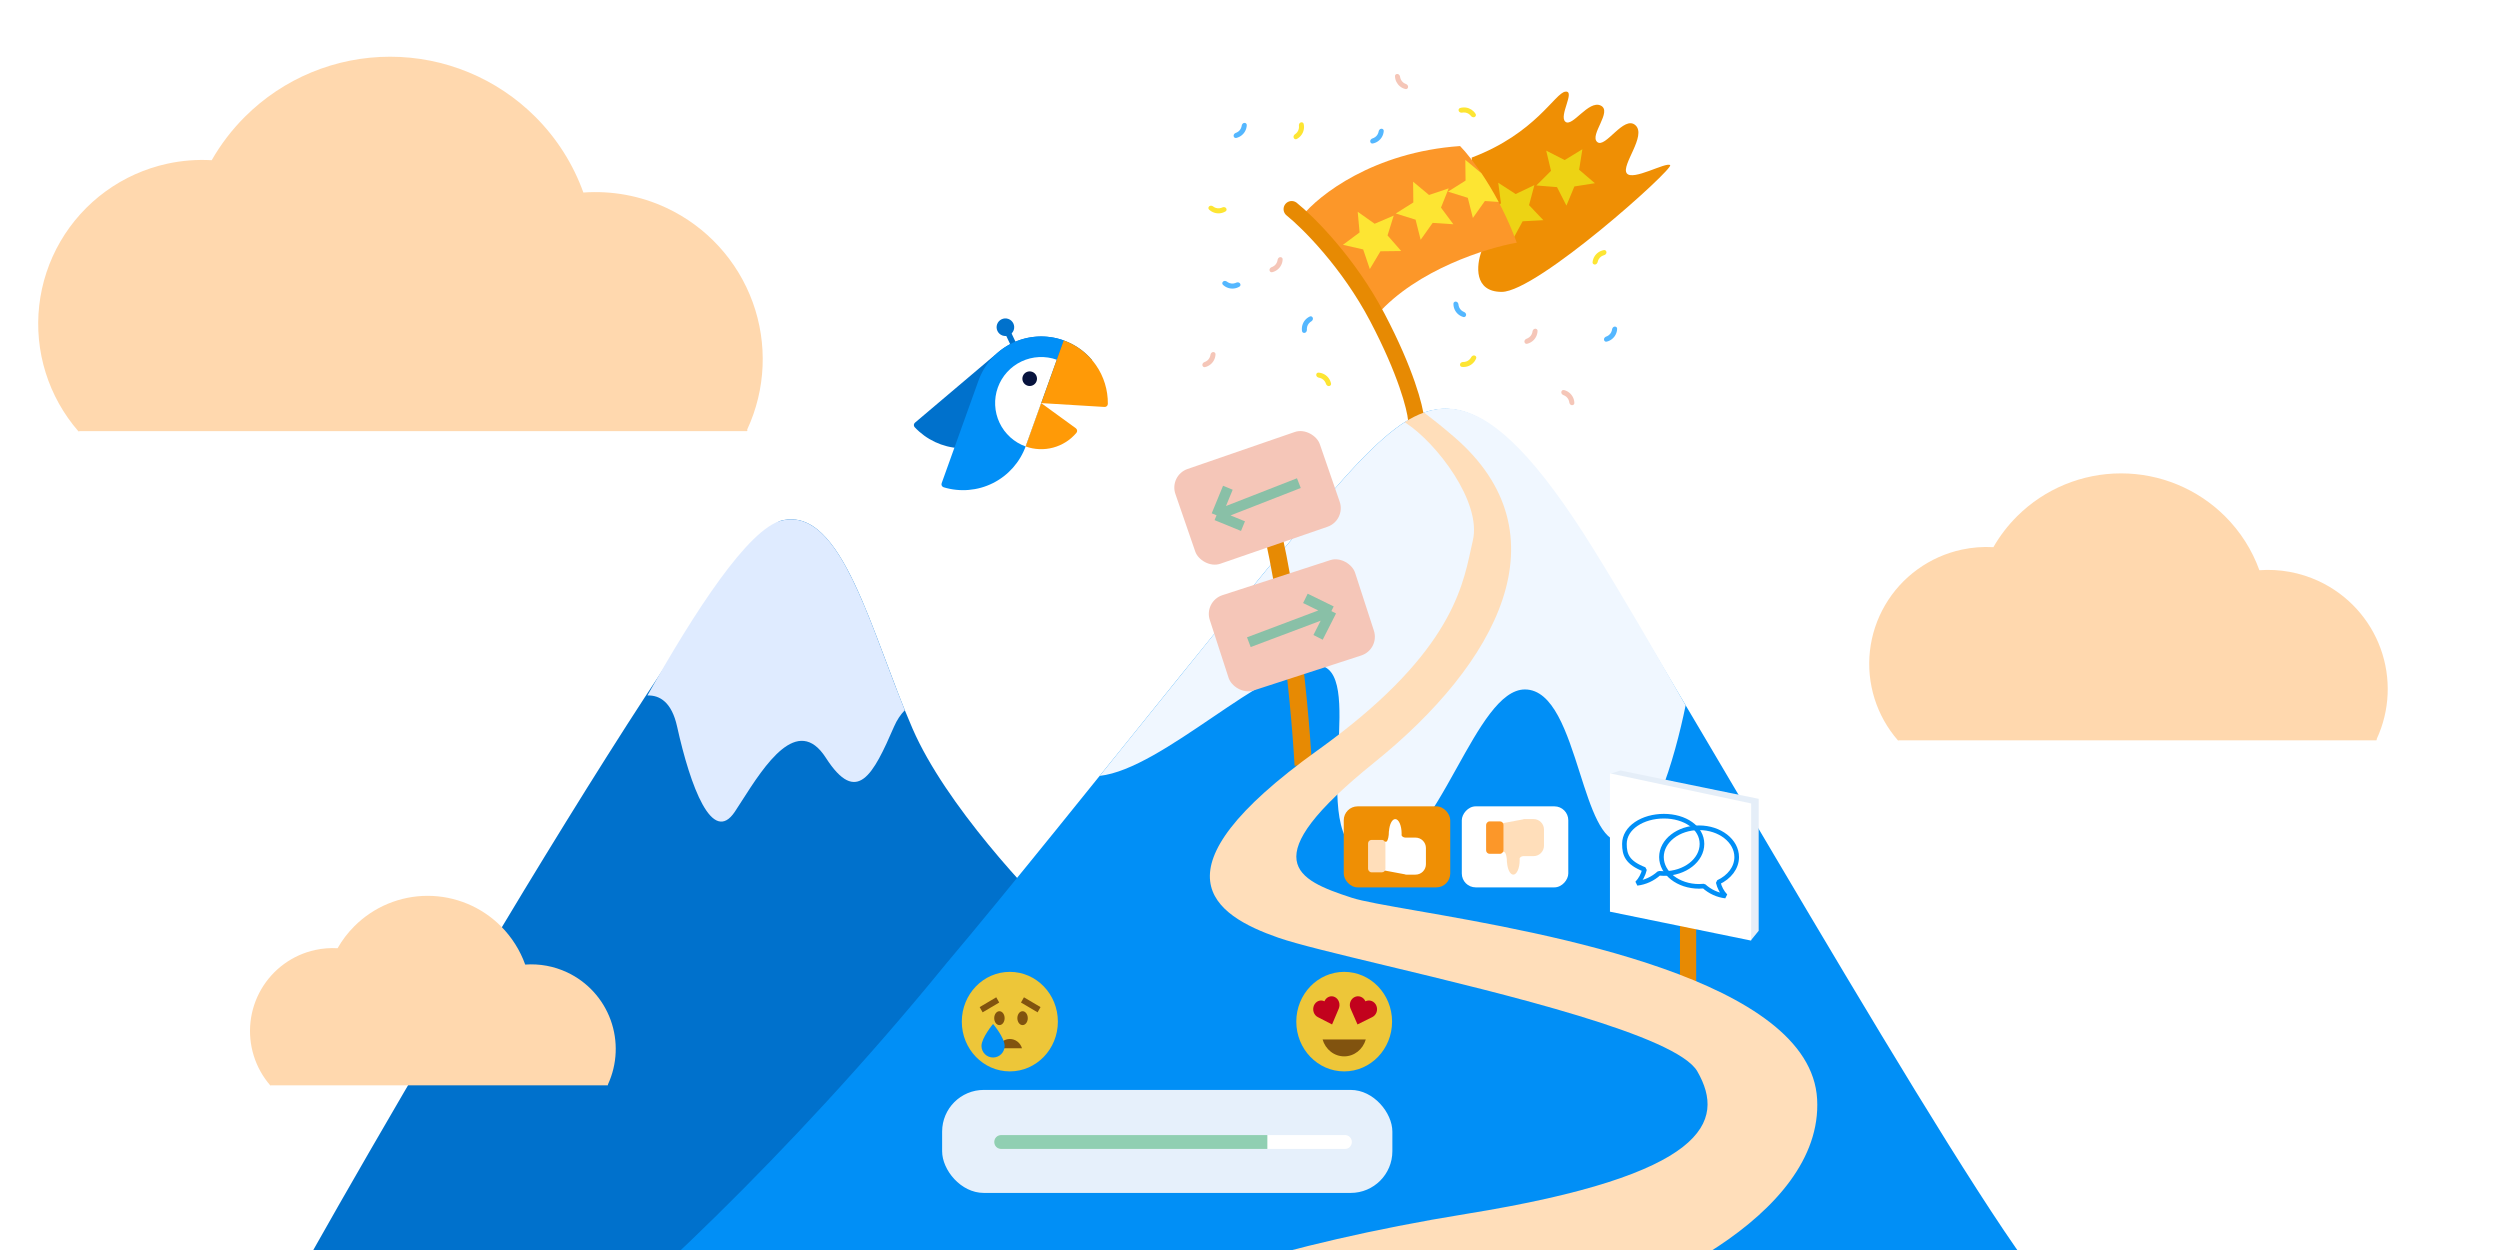
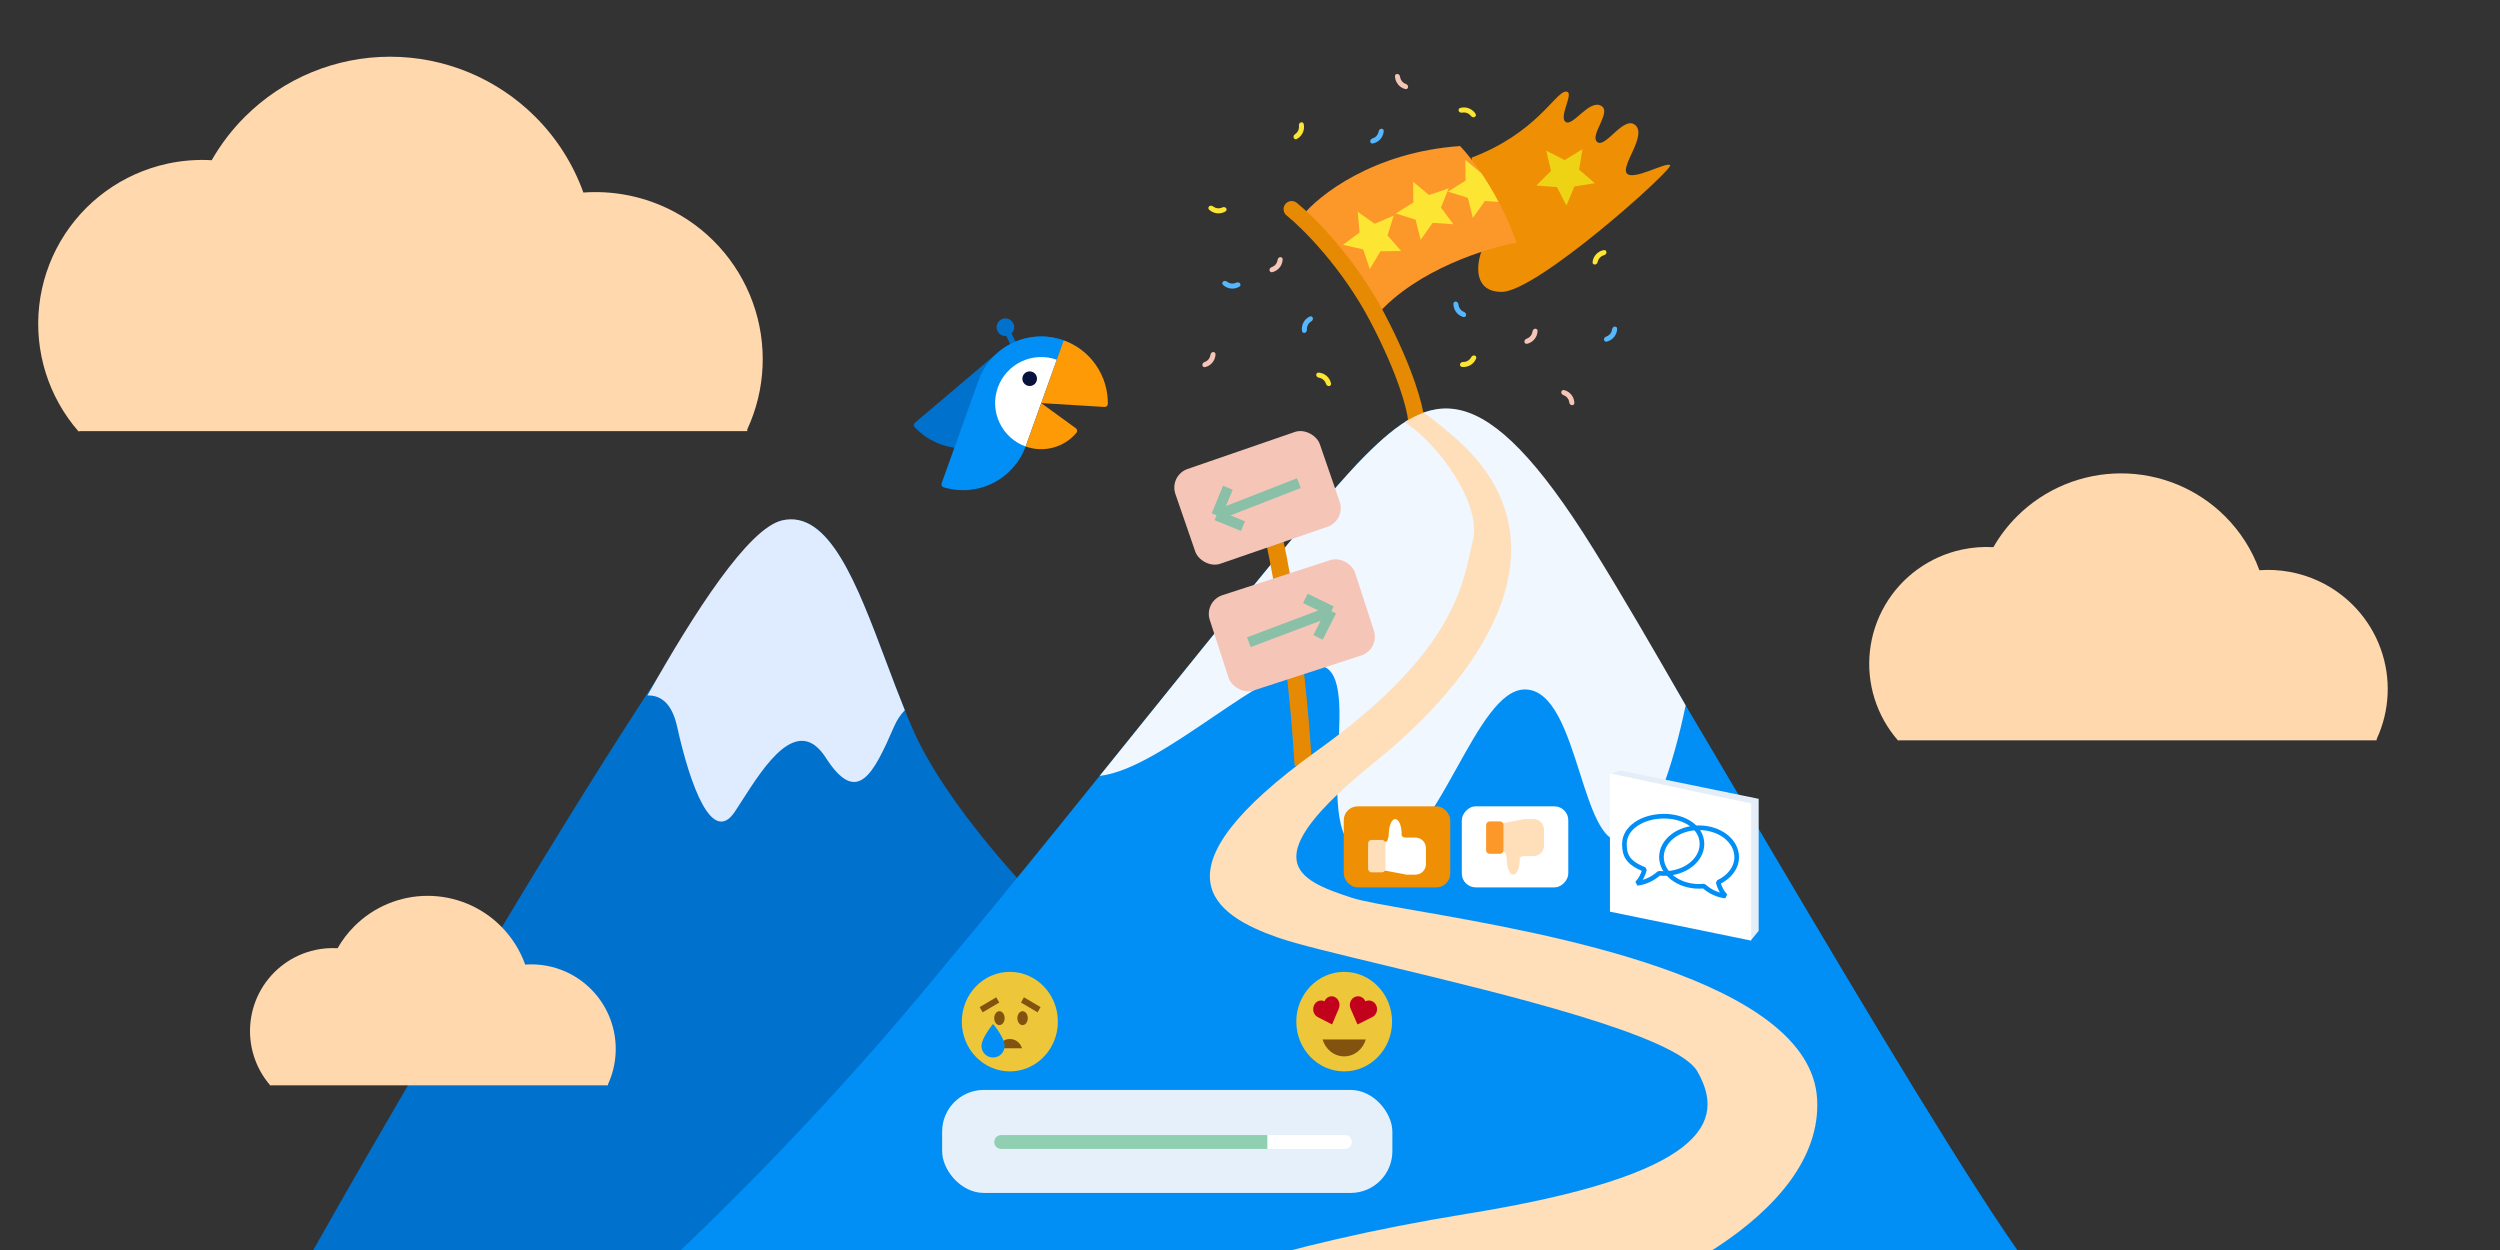
<svg xmlns="http://www.w3.org/2000/svg" width="2160" height="1080" viewBox="0 0 2160 1080" fill="none">
  <rect x="0" y="0" width="2160" height="1080" fill="#333333" stroke="none" />
  <g clip-path="url(#clip0_106_1743)">
-     <rect width="2160" height="1080" fill="white" />
    <path d="M504.034 166.347C495.271 141.977 481.187 119.585 462.509 100.925C429.232 67.678 384.098 49 337.036 49C289.974 49 244.84 67.678 211.563 100.925C200.284 112.193 190.68 124.823 182.912 138.427C170.094 137.685 157.202 138.685 144.595 141.425C125.367 145.603 107.22 153.737 91.311 165.308C75.402 176.878 62.079 191.632 52.191 208.63C42.303 225.628 36.066 244.496 33.879 264.035C31.691 283.573 33.6 303.352 39.484 322.112C45.312 340.695 54.914 357.875 67.688 372.579C67.89 372.812 68.243 372.835 68.476 372.632C68.578 372.543 68.708 372.494 68.844 372.494H645.115C645.598 372.494 645.903 371.974 645.666 371.553C645.567 371.376 645.559 371.161 645.644 370.977C661.637 336.44 663.339 296.982 650.362 261.186C637.31 225.182 610.477 195.832 575.765 179.594C553.183 169.03 528.47 164.578 504.034 166.347Z" fill="#FFD8AE" />
    <path d="M1952.1 492.664C1945.83 475.289 1935.75 459.325 1922.38 446.02C1898.57 422.317 1866.26 409 1832.58 409C1798.91 409 1766.6 422.317 1742.79 446.02C1734.72 454.054 1727.84 463.059 1722.29 472.758C1713.11 472.229 1703.89 472.942 1694.86 474.895C1681.1 477.875 1668.12 483.674 1656.73 491.923C1645.34 500.173 1635.81 510.692 1628.73 522.81C1621.66 534.929 1617.19 548.382 1615.63 562.312C1614.06 576.242 1615.43 590.343 1619.64 603.719C1623.81 616.968 1630.68 629.216 1639.82 639.7C1639.97 639.866 1640.22 639.883 1640.39 639.738C1640.46 639.674 1640.55 639.639 1640.65 639.639H2053.07C2053.41 639.639 2053.63 639.269 2053.46 638.969C2053.39 638.842 2053.38 638.689 2053.44 638.557C2064.89 613.934 2066.11 585.802 2056.82 560.281C2047.48 534.611 2028.27 513.686 2003.43 502.109C1987.27 494.577 1969.59 491.403 1952.1 492.664Z" fill="#FFD8AE" />
    <path d="M788.5 629.687C816.9 694.887 889.667 772.853 922.5 803.687V1122.19H482.5H247.5C276.5 1065.69 623 462.187 675.5 449.687C728 437.187 753 548.187 788.5 629.687Z" fill="#0071CC" />
    <path fill-rule="evenodd" clip-rule="evenodd" d="M559.371 600.896C570.236 600.497 580.41 606.931 585 627.686C596.5 679.686 615.5 730.686 635 701.186C636.885 698.335 638.887 695.208 640.989 691.923C660.64 661.224 689.11 616.746 713.5 654.686C740.5 696.686 754.5 669.186 772.5 627.686C774.989 621.947 778.152 617.321 781.767 613.626C776.22 599.937 770.883 585.734 765.597 571.664C740.293 504.315 716.133 440.012 675.5 449.687C646.741 456.534 600.279 528.196 559.371 600.896Z" fill="#DFEBFF" />
    <path d="M1179.5 393.687C1123 450.187 927.5 702.187 817 833.187C678.6 1003.05 538.667 1128.96 486 1170.69H1634L1778 1123.5C1730 1086 1471.5 629.187 1375.5 474.687C1279.5 320.187 1236 337.187 1179.5 393.687Z" fill="#018FF6" />
    <path fill-rule="evenodd" clip-rule="evenodd" d="M1456.39 609.43C1446.96 655.569 1426.17 727.187 1400.5 727.187C1383.9 727.187 1374.73 698.427 1364.97 667.807C1353.86 632.952 1341.99 595.687 1317.5 595.687C1296.35 595.687 1277.94 628.785 1258.73 663.324C1236.18 703.888 1212.52 746.438 1182 739.687C1152.24 733.102 1154.39 688.231 1156.36 646.941C1158.13 609.841 1159.77 575.633 1138 574.687C1115.62 573.713 1082.11 596.417 1047.32 619.985C1013.02 643.225 977.472 667.305 950.128 670.361C959.175 659.137 968.258 647.857 977.32 636.604C1062.48 530.849 1145.77 427.421 1179.5 393.687C1236 337.187 1280.5 319.5 1376.5 474C1401.33 513.96 1428.67 560.999 1456.39 609.43Z" fill="#F0F7FF" />
    <path d="M872.5 925.687C895.42 925.687 914 906.435 914 882.687C914 858.938 895.42 839.687 872.5 839.687C849.58 839.687 831 858.938 831 882.687C831 906.435 849.58 925.687 872.5 925.687Z" fill="#EDC639" />
    <path d="M863.5 885.687C865.985 885.687 868 883 868 879.687C868 876.373 865.985 873.687 863.5 873.687C861.015 873.687 859 876.373 859 879.687C859 883 861.015 885.687 863.5 885.687Z" fill="#81530F" />
    <path d="M883.5 885.687C885.985 885.687 888 883 888 879.687C888 876.373 885.985 873.687 883.5 873.687C881.015 873.687 879 876.373 879 879.687C879 883 881.015 885.687 883.5 885.687Z" fill="#81530F" />
    <path d="M883 905.687C882.311 903.371 880.919 901.344 879.029 899.904C877.139 898.464 874.851 897.687 872.5 897.687C870.149 897.687 867.861 898.464 865.971 899.904C864.081 901.344 862.689 903.371 862 905.687H883Z" fill="#81530F" />
    <path d="M860.768 861.662L846.426 870.132L848.981 874.66L863.323 866.19L860.768 861.662Z" fill="#81530F" />
    <path d="M882.132 866.189L896.474 874.659L899.03 870.131L884.688 861.661L882.132 866.189Z" fill="#81530F" />
    <path d="M868 903.703C868 906.351 866.946 908.89 865.071 910.763C863.196 912.635 860.652 913.687 858 913.687C855.348 913.687 852.804 912.635 850.929 910.763C849.054 908.89 848 906.351 848 903.703C848 896.734 858 884.687 858 884.687C858 884.687 868 896.422 868 903.703Z" fill="#018FF6" />
    <rect x="814" y="941.687" width="389" height="89" rx="36" fill="#E6F0FB" />
    <path d="M1162.14 980.687H864.863C861.625 980.687 859 983.373 859 986.686C859 990 861.625 992.687 864.863 992.687H1162.14C1165.37 992.687 1168 990 1168 986.686C1168 983.373 1165.37 980.687 1162.14 980.687Z" fill="white" />
    <path d="M1095 980.687H864.853C863.3 980.689 861.811 981.323 860.714 982.448C859.616 983.573 859 985.097 859 986.687C859 988.276 859.616 989.801 860.714 990.926C861.811 992.05 863.3 992.684 864.853 992.687H1095V980.687Z" fill="#90CFB2" />
    <path d="M1161.38 925.687C1184.23 925.687 1202.75 906.435 1202.75 882.687C1202.75 858.938 1184.23 839.687 1161.38 839.687C1138.53 839.687 1120 858.938 1120 882.687C1120 906.435 1138.53 925.687 1161.38 925.687Z" fill="#EDC639" />
    <path d="M1142.72 898.102C1143.94 902.329 1146.41 906.029 1149.77 908.658C1153.13 911.287 1157.2 912.705 1161.38 912.705C1165.56 912.705 1169.62 911.287 1172.98 908.658C1176.34 906.029 1178.81 902.329 1180.04 898.102H1142.72Z" fill="#81530F" />
    <path d="M1153.38 861.486C1152.57 861.068 1151.69 860.831 1150.8 860.788C1149.9 860.745 1149.01 860.897 1148.16 861.234C1147.32 861.572 1146.55 862.09 1145.89 862.757C1145.23 863.425 1144.69 864.229 1144.31 865.125C1143.5 864.706 1142.62 864.469 1141.73 864.425C1140.83 864.382 1139.94 864.533 1139.1 864.871C1138.25 865.209 1137.48 865.726 1136.82 866.394C1136.16 867.062 1135.62 867.866 1135.24 868.762C1134.86 869.658 1134.65 870.627 1134.61 871.614C1134.57 872.602 1134.71 873.588 1135.02 874.516C1135.32 875.445 1135.79 876.298 1136.4 877.026C1137 877.755 1137.73 878.344 1138.55 878.761L1150.91 885.12L1156.68 871.484C1157.45 869.675 1157.53 867.606 1156.91 865.731C1156.29 863.856 1155.02 862.329 1153.38 861.486Z" fill="#C2021D" />
    <path d="M1170.32 861.486C1171.16 861.068 1172.07 860.831 1173 860.788C1173.93 860.745 1174.85 860.897 1175.73 861.234C1176.6 861.572 1177.4 862.09 1178.08 862.757C1178.77 863.425 1179.32 864.229 1179.71 865.125C1180.55 864.705 1181.46 864.466 1182.39 864.421C1183.32 864.376 1184.25 864.527 1185.12 864.864C1185.99 865.202 1186.79 865.719 1187.48 866.387C1188.16 867.055 1188.72 867.861 1189.11 868.757C1189.5 869.654 1189.73 870.624 1189.77 871.612C1189.81 872.601 1189.66 873.588 1189.35 874.517C1189.03 875.446 1188.54 876.299 1187.91 877.028C1187.28 877.756 1186.52 878.345 1185.68 878.761L1172.88 885.12L1166.91 871.484C1166.12 869.675 1166.03 867.606 1166.67 865.731C1167.31 863.856 1168.63 862.329 1170.32 861.486Z" fill="#C2021D" />
    <path d="M862.389 304.35L790.522 365.202C790.244 365.436 790.017 365.724 789.853 366.048C789.689 366.372 789.592 366.726 789.569 367.089C789.546 367.451 789.596 367.815 789.717 368.157C789.838 368.499 790.028 368.814 790.273 369.081C800.364 379.884 814.223 386.391 828.98 387.255C843.737 388.118 858.26 383.272 869.542 373.72L943.518 311.082C933.652 299.432 919.562 292.177 904.348 290.914C889.133 289.652 874.04 294.485 862.389 304.35Z" fill="#0071CC" />
    <path d="M872.9 285.752L868.313 287.916L878.256 308.991L882.842 306.827L872.9 285.752Z" fill="#0071CC" />
    <path d="M866.096 289.874C870.05 291.294 874.405 289.239 875.825 285.285C877.244 281.331 875.189 276.975 871.235 275.556C867.281 274.137 862.925 276.192 861.506 280.146C860.087 284.099 862.142 288.455 866.096 289.874Z" fill="#0071CC" />
    <path d="M845.415 328.832L813.583 417.521C813.459 417.863 813.405 418.226 813.426 418.589C813.446 418.952 813.539 419.306 813.701 419.632C813.862 419.958 814.087 420.247 814.364 420.484C814.64 420.72 814.961 420.898 815.308 421.006C829.448 425.317 844.705 424.023 857.918 417.392C871.13 410.761 881.285 399.302 886.28 385.388L919.046 294.097C911.931 291.543 904.382 290.415 896.831 290.779C889.28 291.142 881.874 292.99 875.037 296.215C868.2 299.44 862.065 303.981 856.982 309.578C851.9 315.174 847.969 321.717 845.415 328.832Z" fill="#018FF6" />
    <path d="M862.121 334.83C858.554 344.769 859.081 355.718 863.586 365.268C868.092 374.819 876.206 382.188 886.145 385.755L913.047 310.807C908.125 309.04 902.904 308.26 897.682 308.512C892.459 308.763 887.337 310.041 882.608 312.272C877.88 314.502 873.636 317.643 870.121 321.513C866.606 325.384 863.888 329.909 862.121 334.83Z" fill="white" />
    <path d="M929.541 370.039L899.598 348.279L886.147 385.753C893.786 388.494 902.08 388.836 909.919 386.732C917.757 384.628 924.765 380.179 930.005 373.982C930.246 373.698 930.427 373.368 930.535 373.011C930.643 372.654 930.676 372.279 930.633 371.909C930.589 371.539 930.47 371.182 930.282 370.86C930.094 370.538 929.842 370.259 929.541 370.039Z" fill="#FF9A07" />
    <path d="M957.174 348.971C957.314 336.995 953.716 325.274 946.883 315.439C940.049 305.604 930.319 298.144 919.048 294.097L899.6 348.28L954.309 351.609C954.673 351.632 955.037 351.581 955.38 351.46C955.723 351.339 956.038 351.149 956.306 350.902C956.573 350.656 956.788 350.357 956.938 350.025C957.087 349.693 957.167 349.335 957.174 348.971Z" fill="#FF9A07" />
    <path d="M887.513 333.141C890.797 334.32 894.416 332.613 895.595 329.328C896.774 326.043 895.067 322.425 891.782 321.246C888.497 320.067 884.879 321.774 883.7 325.058C882.521 328.343 884.228 331.962 887.513 333.141Z" fill="#07133D" />
    <path d="M1297.5 252.186C1273.1 252.186 1275.67 228.853 1280 217.186L1271.5 136.187C1327 115.187 1343.5 80.186 1352.5 79.186C1361.5 78.186 1346.5 100.186 1352.5 105.186C1358.5 110.186 1372.5 86.186 1383 91.186C1393.5 96.186 1373 116.686 1380 122.686C1387 128.686 1403 99.186 1413 108.186C1423 117.186 1400.5 142.686 1405.5 149.686C1410.5 156.686 1439.5 139.686 1443 142.686C1446.5 145.686 1328 252.186 1297.5 252.186Z" fill="#EF8F04" />
-     <path d="M1294.49 157.916L1309.54 167.656L1325.71 159.921L1321.09 177.244L1333.45 190.233L1315.55 191.198L1307.01 206.961L1300.56 190.235L1282.93 186.988L1296.85 175.686L1294.49 157.916Z" fill="#EDD314" />
    <path d="M1261.5 126.187C1186.7 131.387 1139.33 168.687 1125 186.687C1157 218.687 1181.67 256.687 1190 271.687C1224.4 232.887 1284.67 214.187 1310.5 209.687C1294.9 166.887 1271.33 136.187 1261.5 126.187Z" fill="#FC9729" />
    <path d="M1173.06 182.962L1187.69 193.325L1204.17 186.273L1198.84 203.387L1210.64 216.882L1192.71 217.097L1183.52 232.489L1177.78 215.508L1160.3 211.525L1174.68 200.816L1173.06 182.962Z" fill="#FDE533" />
    <path d="M1220.92 156.991L1234.69 168.47L1251.67 162.735L1245.01 179.377L1255.71 193.757L1237.82 192.564L1227.45 207.186L1223.06 189.806L1205.95 184.463L1221.12 174.916L1220.92 156.991Z" fill="#FDE533" />
    <path d="M1335.92 130.142L1351.88 138.292L1367.18 128.944L1364.36 146.647L1377.98 158.305L1360.27 161.096L1353.39 177.649L1345.26 161.671L1327.39 160.243L1340.08 147.577L1335.92 130.142Z" fill="#EDD314" />
    <path fill-rule="evenodd" clip-rule="evenodd" d="M1279.86 149.568L1279.8 149.588L1266.04 138.109L1266.24 156.034L1251.07 165.582L1268.18 170.925L1272.57 188.305L1282.94 173.682L1294.79 174.473C1289.78 165.025 1284.65 156.665 1279.86 149.568Z" fill="#FDE533" />
    <rect x="1161" y="696.687" width="92" height="70" rx="12" fill="#EF8F04" />
    <path d="M1198.25 727.014L1194.45 727.728C1193.03 727.994 1192 729.233 1192 730.676V747.187C1192 748.539 1192.9 749.683 1194.13 750.057C1194.44 751.11 1195.32 751.934 1196.45 752.145L1213.66 755.374C1214.07 755.574 1214.52 755.687 1215 755.687H1223C1227.97 755.687 1232 751.657 1232 746.687V732.687C1232 727.716 1227.97 723.687 1223 723.687H1215C1214.82 723.687 1214.64 723.703 1214.46 723.734L1214.5 723.687C1212.59 723.687 1211.52 722.854 1210.96 721.785C1210.98 721.261 1211 720.728 1211 720.187C1211 713.283 1208.54 707.687 1205.5 707.687C1202.76 707.687 1200.49 712.234 1200.07 718.187H1200C1200 722.792 1199.2 725.504 1198.25 727.014Z" fill="white" />
    <rect x="1182" y="725.687" width="15" height="28" rx="3" fill="#FFDEBA" />
    <rect width="92" height="70" rx="12" transform="matrix(1 0 0 -1 1263 766.687)" fill="white" />
    <path d="M1300.25 736.359L1296.45 735.645C1295.03 735.379 1294 734.14 1294 732.697V716.187C1294 714.834 1294.9 713.69 1296.13 713.316C1296.44 712.263 1297.32 711.439 1298.45 711.228L1315.66 707.999C1316.07 707.799 1316.52 707.687 1317 707.687H1325C1329.97 707.687 1334 711.716 1334 716.687V730.687C1334 735.657 1329.97 739.687 1325 739.687H1317C1316.82 739.687 1316.64 739.67 1316.46 739.639L1316.5 739.687C1314.59 739.687 1313.52 740.519 1312.96 741.588C1312.98 742.112 1313 742.645 1313 743.187C1313 750.09 1310.54 755.687 1307.5 755.687C1304.76 755.687 1302.49 751.139 1302.07 745.187H1302C1302 740.581 1301.2 737.869 1300.25 736.359Z" fill="#FFDEBA" />
    <rect width="15" height="28" rx="3" transform="matrix(1 0 0 -1 1284 737.687)" fill="#FC9729" />
    <path d="M1126 661.187C1122.83 603.687 1109.8 471.587 1083 403.187" stroke="#E78A03" stroke-width="15" />
    <rect x="1010" y="410.737" width="132" height="86.625" rx="17" transform="rotate(-19.035 1010 410.737)" fill="#F5C6B8" />
    <rect x="1040" y="519.483" width="132" height="86.625" rx="17" transform="rotate(-18.003 1040 519.483)" fill="#F5C6B8" />
    <path d="M1122.22 417.417L1051.09 445.217M1051.09 445.217L1060.87 421.413M1051.09 445.217L1073.94 454.583" stroke="#89C0A7" stroke-width="9" />
    <path d="M1079 554.848L1150.32 527.991M1150.32 527.991L1138.81 550.683M1150.32 527.991L1127.86 516.989" stroke="#89C0A7" stroke-width="9" />
    <path d="M1116 180.687C1130.33 192.187 1165.2 226.987 1190 274.187C1214.8 321.387 1222.67 352.52 1223.5 362.187" stroke="#E78A03" stroke-width="14" stroke-linecap="round" />
    <path d="M1258.14 260.613C1256.96 260.368 1255.79 261.127 1255.77 262.329C1255.75 263.262 1255.84 264.196 1256.04 265.112C1256.4 266.739 1257.1 268.271 1258.09 269.608C1259.09 270.944 1260.36 272.054 1261.81 272.864C1262.63 273.321 1263.5 273.676 1264.4 273.925C1265.56 274.245 1266.62 273.338 1266.73 272.141C1266.83 270.943 1265.92 269.918 1264.8 269.474C1264.5 269.356 1264.21 269.218 1263.93 269.061C1263.01 268.55 1262.21 267.851 1261.59 267.008C1260.96 266.165 1260.52 265.199 1260.29 264.174C1260.22 263.859 1260.17 263.541 1260.14 263.222C1260.04 262.025 1259.32 260.858 1258.14 260.613Z" fill="#54B7FF" />
    <path d="M1183.85 122.028C1183.85 123.23 1184.84 124.22 1186.02 123.994C1186.94 123.818 1187.83 123.533 1188.69 123.144C1190.2 122.454 1191.55 121.449 1192.65 120.197C1193.75 118.945 1194.57 117.474 1195.06 115.881C1195.34 114.984 1195.5 114.06 1195.56 113.129C1195.63 111.929 1194.52 111.078 1193.33 111.228C1192.14 111.378 1191.32 112.482 1191.12 113.667C1191.07 113.983 1191 114.296 1190.9 114.604C1190.59 115.608 1190.08 116.536 1189.38 117.325C1188.69 118.115 1187.84 118.748 1186.88 119.184C1186.59 119.317 1186.29 119.431 1185.98 119.525C1184.83 119.878 1183.84 120.826 1183.85 122.028Z" fill="#54B7FF" />
    <path d="M1134.33 274.831C1134.05 273.663 1132.86 272.926 1131.77 273.417C1130.91 273.799 1130.11 274.281 1129.37 274.856C1128.05 275.876 1126.96 277.164 1126.18 278.635C1125.4 280.106 1124.94 281.726 1124.83 283.389C1124.76 284.325 1124.81 285.262 1124.97 286.182C1125.18 287.366 1126.45 287.939 1127.58 287.52C1128.71 287.1 1129.24 285.839 1129.17 284.64C1129.15 284.32 1129.15 283.998 1129.17 283.677C1129.24 282.628 1129.53 281.607 1130.02 280.679C1130.52 279.752 1131.2 278.94 1132.03 278.296C1132.29 278.099 1132.55 277.919 1132.83 277.757C1133.87 277.15 1134.61 276 1134.33 274.831Z" fill="#54B7FF" />
    <path d="M1148.08 333.598C1149.28 333.585 1150.27 332.593 1150.04 331.414C1149.85 330.498 1149.57 329.605 1149.17 328.753C1148.47 327.241 1147.46 325.894 1146.2 324.802C1144.94 323.709 1143.47 322.896 1141.87 322.416C1140.98 322.145 1140.05 321.984 1139.12 321.933C1137.92 321.868 1137.07 322.982 1137.23 324.173C1137.39 325.365 1138.5 326.172 1139.68 326.366C1140 326.418 1140.31 326.491 1140.62 326.583C1141.63 326.886 1142.56 327.399 1143.35 328.088C1144.14 328.777 1144.78 329.626 1145.22 330.579C1145.36 330.872 1145.47 331.172 1145.57 331.478C1145.93 332.625 1146.88 333.61 1148.08 333.598Z" fill="#FDE533" />
    <path d="M1317.08 295.165C1317.13 296.365 1318.15 297.319 1319.32 297.05C1320.23 296.841 1321.11 296.524 1321.95 296.105C1323.44 295.359 1324.76 294.306 1325.81 293.015C1326.86 291.724 1327.63 290.225 1328.06 288.615C1328.3 287.709 1328.44 286.78 1328.46 285.847C1328.49 284.645 1327.35 283.835 1326.16 284.028C1324.98 284.221 1324.2 285.354 1324.05 286.545C1324 286.863 1323.94 287.179 1323.86 287.49C1323.59 288.504 1323.1 289.45 1322.44 290.264C1321.77 291.078 1320.94 291.742 1320 292.212C1319.72 292.356 1319.42 292.481 1319.12 292.586C1317.98 292.98 1317.03 293.964 1317.08 295.165Z" fill="#F5C6B8" />
    <path d="M1038.83 315.321C1038.88 316.522 1039.9 317.475 1041.07 317.206C1041.98 316.997 1042.87 316.681 1043.7 316.261C1045.19 315.516 1046.51 314.463 1047.56 313.172C1048.62 311.881 1049.38 310.381 1049.81 308.772C1050.06 307.865 1050.19 306.936 1050.21 306.003C1050.24 304.801 1049.1 303.991 1047.91 304.184C1046.73 304.377 1045.96 305.51 1045.8 306.702C1045.76 307.019 1045.69 307.335 1045.61 307.646C1045.34 308.661 1044.85 309.606 1044.19 310.42C1043.53 311.234 1042.7 311.898 1041.76 312.368C1041.47 312.512 1041.17 312.637 1040.87 312.742C1039.73 313.136 1038.78 314.12 1038.83 315.321Z" fill="#F5C6B8" />
    <path d="M1385.83 293.321C1385.88 294.522 1386.9 295.475 1388.07 295.206C1388.98 294.997 1389.87 294.681 1390.7 294.261C1392.19 293.516 1393.51 292.463 1394.56 291.172C1395.62 289.881 1396.38 288.381 1396.81 286.772C1397.06 285.865 1397.19 284.936 1397.21 284.003C1397.24 282.801 1396.1 281.991 1394.91 282.184C1393.73 282.377 1392.96 283.51 1392.8 284.702C1392.76 285.019 1392.69 285.335 1392.61 285.646C1392.34 286.661 1391.85 287.606 1391.19 288.42C1390.53 289.234 1389.7 289.898 1388.76 290.368C1388.47 290.512 1388.17 290.637 1387.87 290.742C1386.73 291.136 1385.78 292.12 1385.83 293.321Z" fill="#54B7FF" />
    <path d="M1096.83 233.321C1096.88 234.522 1097.9 235.475 1099.07 235.206C1099.98 234.997 1100.87 234.681 1101.7 234.261C1103.19 233.516 1104.51 232.463 1105.56 231.172C1106.62 229.881 1107.38 228.381 1107.81 226.772C1108.06 225.865 1108.19 224.936 1108.21 224.003C1108.24 222.801 1107.1 221.991 1105.91 222.184C1104.73 222.377 1103.96 223.51 1103.8 224.702C1103.76 225.019 1103.69 225.335 1103.61 225.646C1103.34 226.661 1102.85 227.606 1102.19 228.42C1101.53 229.234 1100.7 229.898 1099.76 230.368C1099.47 230.512 1099.17 230.637 1098.87 230.742C1097.73 231.136 1096.78 232.12 1096.83 233.321Z" fill="#F5C6B8" />
-     <path d="M1065.83 117.321C1065.88 118.522 1066.9 119.475 1068.07 119.206C1068.98 118.997 1069.87 118.681 1070.7 118.261C1072.19 117.516 1073.51 116.463 1074.56 115.172C1075.62 113.881 1076.38 112.381 1076.81 110.772C1077.06 109.865 1077.19 108.936 1077.21 108.003C1077.24 106.801 1076.1 105.991 1074.91 106.184C1073.73 106.377 1072.96 107.51 1072.8 108.702C1072.76 109.019 1072.69 109.335 1072.61 109.646C1072.34 110.661 1071.85 111.606 1071.19 112.42C1070.53 113.234 1069.7 113.898 1068.76 114.368C1068.47 114.512 1068.17 114.637 1067.87 114.742C1066.73 115.136 1065.78 116.12 1065.83 117.321Z" fill="#54B7FF" />
    <path d="M1357.93 350.071C1359.12 350.274 1360.26 349.473 1360.25 348.271C1360.23 347.338 1360.11 346.408 1359.87 345.5C1359.46 343.887 1358.7 342.38 1357.66 341.081C1356.62 339.781 1355.31 338.717 1353.83 337.959C1352.99 337.532 1352.11 337.208 1351.2 336.991C1350.03 336.713 1349 337.657 1348.94 338.858C1348.88 340.058 1349.83 341.05 1350.96 341.454C1351.26 341.561 1351.56 341.689 1351.85 341.835C1352.78 342.313 1353.61 342.984 1354.26 343.803C1354.92 344.623 1355.4 345.573 1355.66 346.59C1355.74 346.902 1355.8 347.218 1355.84 347.536C1355.99 348.728 1356.75 349.868 1357.93 350.071Z" fill="#F5C6B8" />
    <path d="M1261.53 314.45C1261.16 315.594 1261.79 316.841 1262.99 316.991C1263.91 317.108 1264.85 317.114 1265.78 317.009C1267.44 316.821 1269.04 316.285 1270.47 315.435C1271.9 314.585 1273.14 313.44 1274.1 312.077C1274.64 311.31 1275.08 310.483 1275.42 309.614C1275.86 308.496 1275.07 307.343 1273.89 307.116C1272.71 306.89 1271.6 307.688 1271.04 308.753C1270.89 309.036 1270.72 309.311 1270.54 309.575C1269.93 310.434 1269.15 311.156 1268.25 311.692C1267.35 312.228 1266.34 312.566 1265.29 312.684C1264.97 312.72 1264.65 312.736 1264.33 312.73C1263.13 312.71 1261.9 313.305 1261.53 314.45Z" fill="#FDE533" />
    <path d="M1273.88 101.193C1275 100.767 1275.58 99.495 1274.95 98.469C1274.47 97.672 1273.89 96.934 1273.23 96.27C1272.05 95.093 1270.63 94.178 1269.08 93.587C1267.52 92.996 1265.85 92.742 1264.19 92.842C1263.25 92.898 1262.33 93.066 1261.44 93.34C1260.29 93.693 1259.88 95.03 1260.44 96.095C1261 97.159 1262.31 97.533 1263.49 97.306C1263.81 97.246 1264.13 97.206 1264.45 97.186C1265.5 97.123 1266.55 97.284 1267.53 97.656C1268.51 98.029 1269.41 98.606 1270.15 99.348C1270.38 99.576 1270.59 99.818 1270.78 100.072C1271.52 101.025 1272.75 101.62 1273.88 101.193Z" fill="#FDE533" />
    <path d="M1388 218.109C1388.03 216.908 1387.08 215.883 1385.89 216.068C1384.97 216.21 1384.07 216.463 1383.2 216.821C1381.66 217.457 1380.27 218.413 1379.13 219.624C1377.99 220.836 1377.11 222.277 1376.57 223.851C1376.26 224.738 1376.06 225.655 1375.97 226.584C1375.86 227.78 1376.94 228.67 1378.13 228.563C1379.33 228.456 1380.18 227.382 1380.43 226.205C1380.49 225.891 1380.58 225.581 1380.68 225.276C1381.02 224.284 1381.58 223.375 1382.3 222.611C1383.02 221.847 1383.89 221.245 1384.86 220.844C1385.16 220.721 1385.47 220.618 1385.78 220.534C1386.94 220.223 1387.96 219.311 1388 218.109Z" fill="#FDE533" />
    <path d="M1207.57 63.915C1206.38 63.717 1205.24 64.522 1205.27 65.724C1205.28 66.657 1205.41 67.587 1205.65 68.494C1206.07 70.106 1206.84 71.609 1207.88 72.904C1208.93 74.2 1210.24 75.258 1211.73 76.01C1212.57 76.433 1213.45 76.754 1214.36 76.966C1215.53 77.24 1216.55 76.291 1216.61 75.091C1216.66 73.89 1215.71 72.902 1214.58 72.503C1214.28 72.397 1213.98 72.271 1213.69 72.126C1212.75 71.652 1211.93 70.984 1211.27 70.167C1210.61 69.35 1210.13 68.403 1209.86 67.387C1209.78 67.075 1209.72 66.76 1209.68 66.442C1209.52 65.249 1208.76 64.113 1207.57 63.915Z" fill="#F5C6B8" />
    <path d="M1044.93 178.109C1043.95 178.803 1043.71 180.179 1044.57 181.017C1045.24 181.666 1045.98 182.236 1046.79 182.713C1048.23 183.559 1049.83 184.09 1051.48 184.273C1053.14 184.456 1054.81 184.285 1056.4 183.772C1057.29 183.483 1058.14 183.09 1058.94 182.601C1059.96 181.972 1060.02 180.575 1059.22 179.684C1058.41 178.793 1057.04 178.761 1055.95 179.276C1055.67 179.413 1055.37 179.532 1055.06 179.631C1054.06 179.954 1053 180.062 1051.96 179.947C1050.92 179.832 1049.91 179.496 1049 178.963C1048.72 178.799 1048.46 178.618 1048.21 178.421C1047.26 177.682 1045.91 177.415 1044.93 178.109Z" fill="#FDE533" />
    <path d="M1056.93 243.109C1055.95 243.803 1055.71 245.179 1056.57 246.017C1057.24 246.666 1057.98 247.236 1058.79 247.713C1060.23 248.559 1061.83 249.09 1063.48 249.273C1065.14 249.456 1066.81 249.285 1068.4 248.772C1069.29 248.483 1070.14 248.09 1070.94 247.601C1071.96 246.972 1072.02 245.575 1071.22 244.684C1070.41 243.793 1069.04 243.761 1067.95 244.276C1067.67 244.413 1067.37 244.532 1067.06 244.631C1066.06 244.954 1065 245.062 1063.96 244.947C1062.92 244.832 1061.91 244.496 1061 243.963C1060.72 243.799 1060.46 243.618 1060.21 243.421C1059.26 242.682 1057.91 242.415 1056.93 243.109Z" fill="#54B7FF" />
    <path d="M1117.68 118.879C1118.02 120.03 1119.25 120.698 1120.32 120.145C1121.15 119.715 1121.93 119.188 1122.63 118.572C1123.89 117.478 1124.9 116.13 1125.6 114.617C1126.3 113.104 1126.66 111.46 1126.68 109.794C1126.69 108.856 1126.58 107.923 1126.37 107.014C1126.1 105.844 1124.79 105.344 1123.69 105.827C1122.59 106.31 1122.13 107.6 1122.27 108.793C1122.31 109.111 1122.33 109.432 1122.33 109.754C1122.32 110.805 1122.09 111.841 1121.65 112.795C1121.21 113.749 1120.57 114.599 1119.78 115.289C1119.53 115.5 1119.28 115.695 1119.01 115.873C1118.01 116.538 1117.33 117.729 1117.68 118.879Z" fill="#FDE533" />
-     <path d="M1458.5 866.687V796.187" stroke="#E78A03" stroke-width="14" stroke-linecap="round" />
    <path d="M1400 665.687L1391 668.687L1513 812.187L1519.5 804.187V690.187L1400 665.687Z" fill="#E5EEF8" />
    <path d="M1391 787.687V668.187L1513 694.187V812.687L1391 787.687Z" fill="white" />
    <path d="M1468 715.187C1485.95 715.187 1500.5 726.521 1500.5 740.513C1500.5 749.785 1494.09 757.901 1484.54 762.31C1485.57 766.805 1487.76 770.915 1490.87 774.187C1483.95 773.369 1477.43 770.375 1472.16 765.599C1470.8 765.733 1469.41 765.813 1468 765.813C1450.05 765.813 1435.5 754.478 1435.5 740.495C1435.5 726.512 1450.05 715.187 1468 715.187Z" stroke="#018FF6" stroke-width="4" stroke-linejoin="bevel" />
    <path d="M1437.59 705.187C1419.42 705.187 1403.5 715.027 1403.5 729.159C1403.5 738.523 1405.88 745.31 1420.85 751.192C1419.81 755.731 1417.59 759.882 1414.44 763.187C1421.44 762.361 1428.05 759.337 1433.38 754.513C1434.76 754.648 1436.17 754.729 1437.59 754.729C1455.77 754.729 1470.5 743.282 1470.5 729.159C1470.5 715.036 1455.77 705.187 1437.59 705.187Z" stroke="#018FF6" stroke-width="4" stroke-linejoin="bevel" />
    <path fill-rule="evenodd" clip-rule="evenodd" d="M1341 1137.19C1412.83 1123.85 1575.6 1052.09 1570 949.687C1564.35 846.323 1336.65 806.539 1224.2 786.892C1197.4 782.209 1177.14 778.67 1168 775.687C1120.13 760.067 1082 743.687 1187.5 658.687C1293 573.687 1354.5 461.688 1256 377.187C1246.61 369.13 1238.08 362.263 1230.35 356.425C1224.72 358.403 1219.17 361.233 1213.62 364.773C1214.08 365.079 1214.54 365.384 1215 365.686C1241 382.686 1280.5 433.686 1272.5 467.186C1271.88 469.801 1271.27 472.579 1270.64 475.521C1263.1 510.269 1250.62 567.826 1138.5 648.186C992 753.187 1048.5 790.686 1104.5 810.186C1120.54 815.771 1155.03 824.063 1196.68 834.074C1300.46 859.02 1448.66 894.645 1466.5 925.686C1491.5 969.186 1474.5 1015.19 1267.5 1048.69C1101.9 1075.49 998.167 1114.85 967 1131.19L1341 1137.19Z" fill="#FFDEBA" />
    <path d="M453.774 833.398C449.351 821.063 442.241 809.728 432.813 800.283C416.015 783.454 393.231 774 369.475 774C345.719 774 322.935 783.454 306.137 800.283C300.444 805.987 295.596 812.379 291.674 819.265C285.204 818.89 278.696 819.396 272.332 820.783C262.626 822.898 253.466 827.015 245.435 832.872C237.404 838.729 230.679 846.197 225.687 854.8C220.696 863.404 217.548 872.955 216.443 882.845C215.339 892.734 216.303 902.746 219.273 912.242C222.215 921.648 227.062 930.344 233.51 937.787C233.612 937.905 233.791 937.917 233.908 937.814C233.959 937.769 234.025 937.744 234.094 937.744H524.99C525.234 937.744 525.389 937.481 525.269 937.268C525.219 937.178 525.215 937.069 525.258 936.976C533.331 919.495 534.19 899.522 527.64 881.403C521.051 863.178 507.506 848.322 489.983 840.103C478.584 834.756 466.109 832.503 453.774 833.398Z" fill="#FFD8AE" />
  </g>
  <defs>
    <clipPath id="clip0_106_1743">
      <rect width="2160" height="1080" fill="white" />
    </clipPath>
  </defs>
</svg>